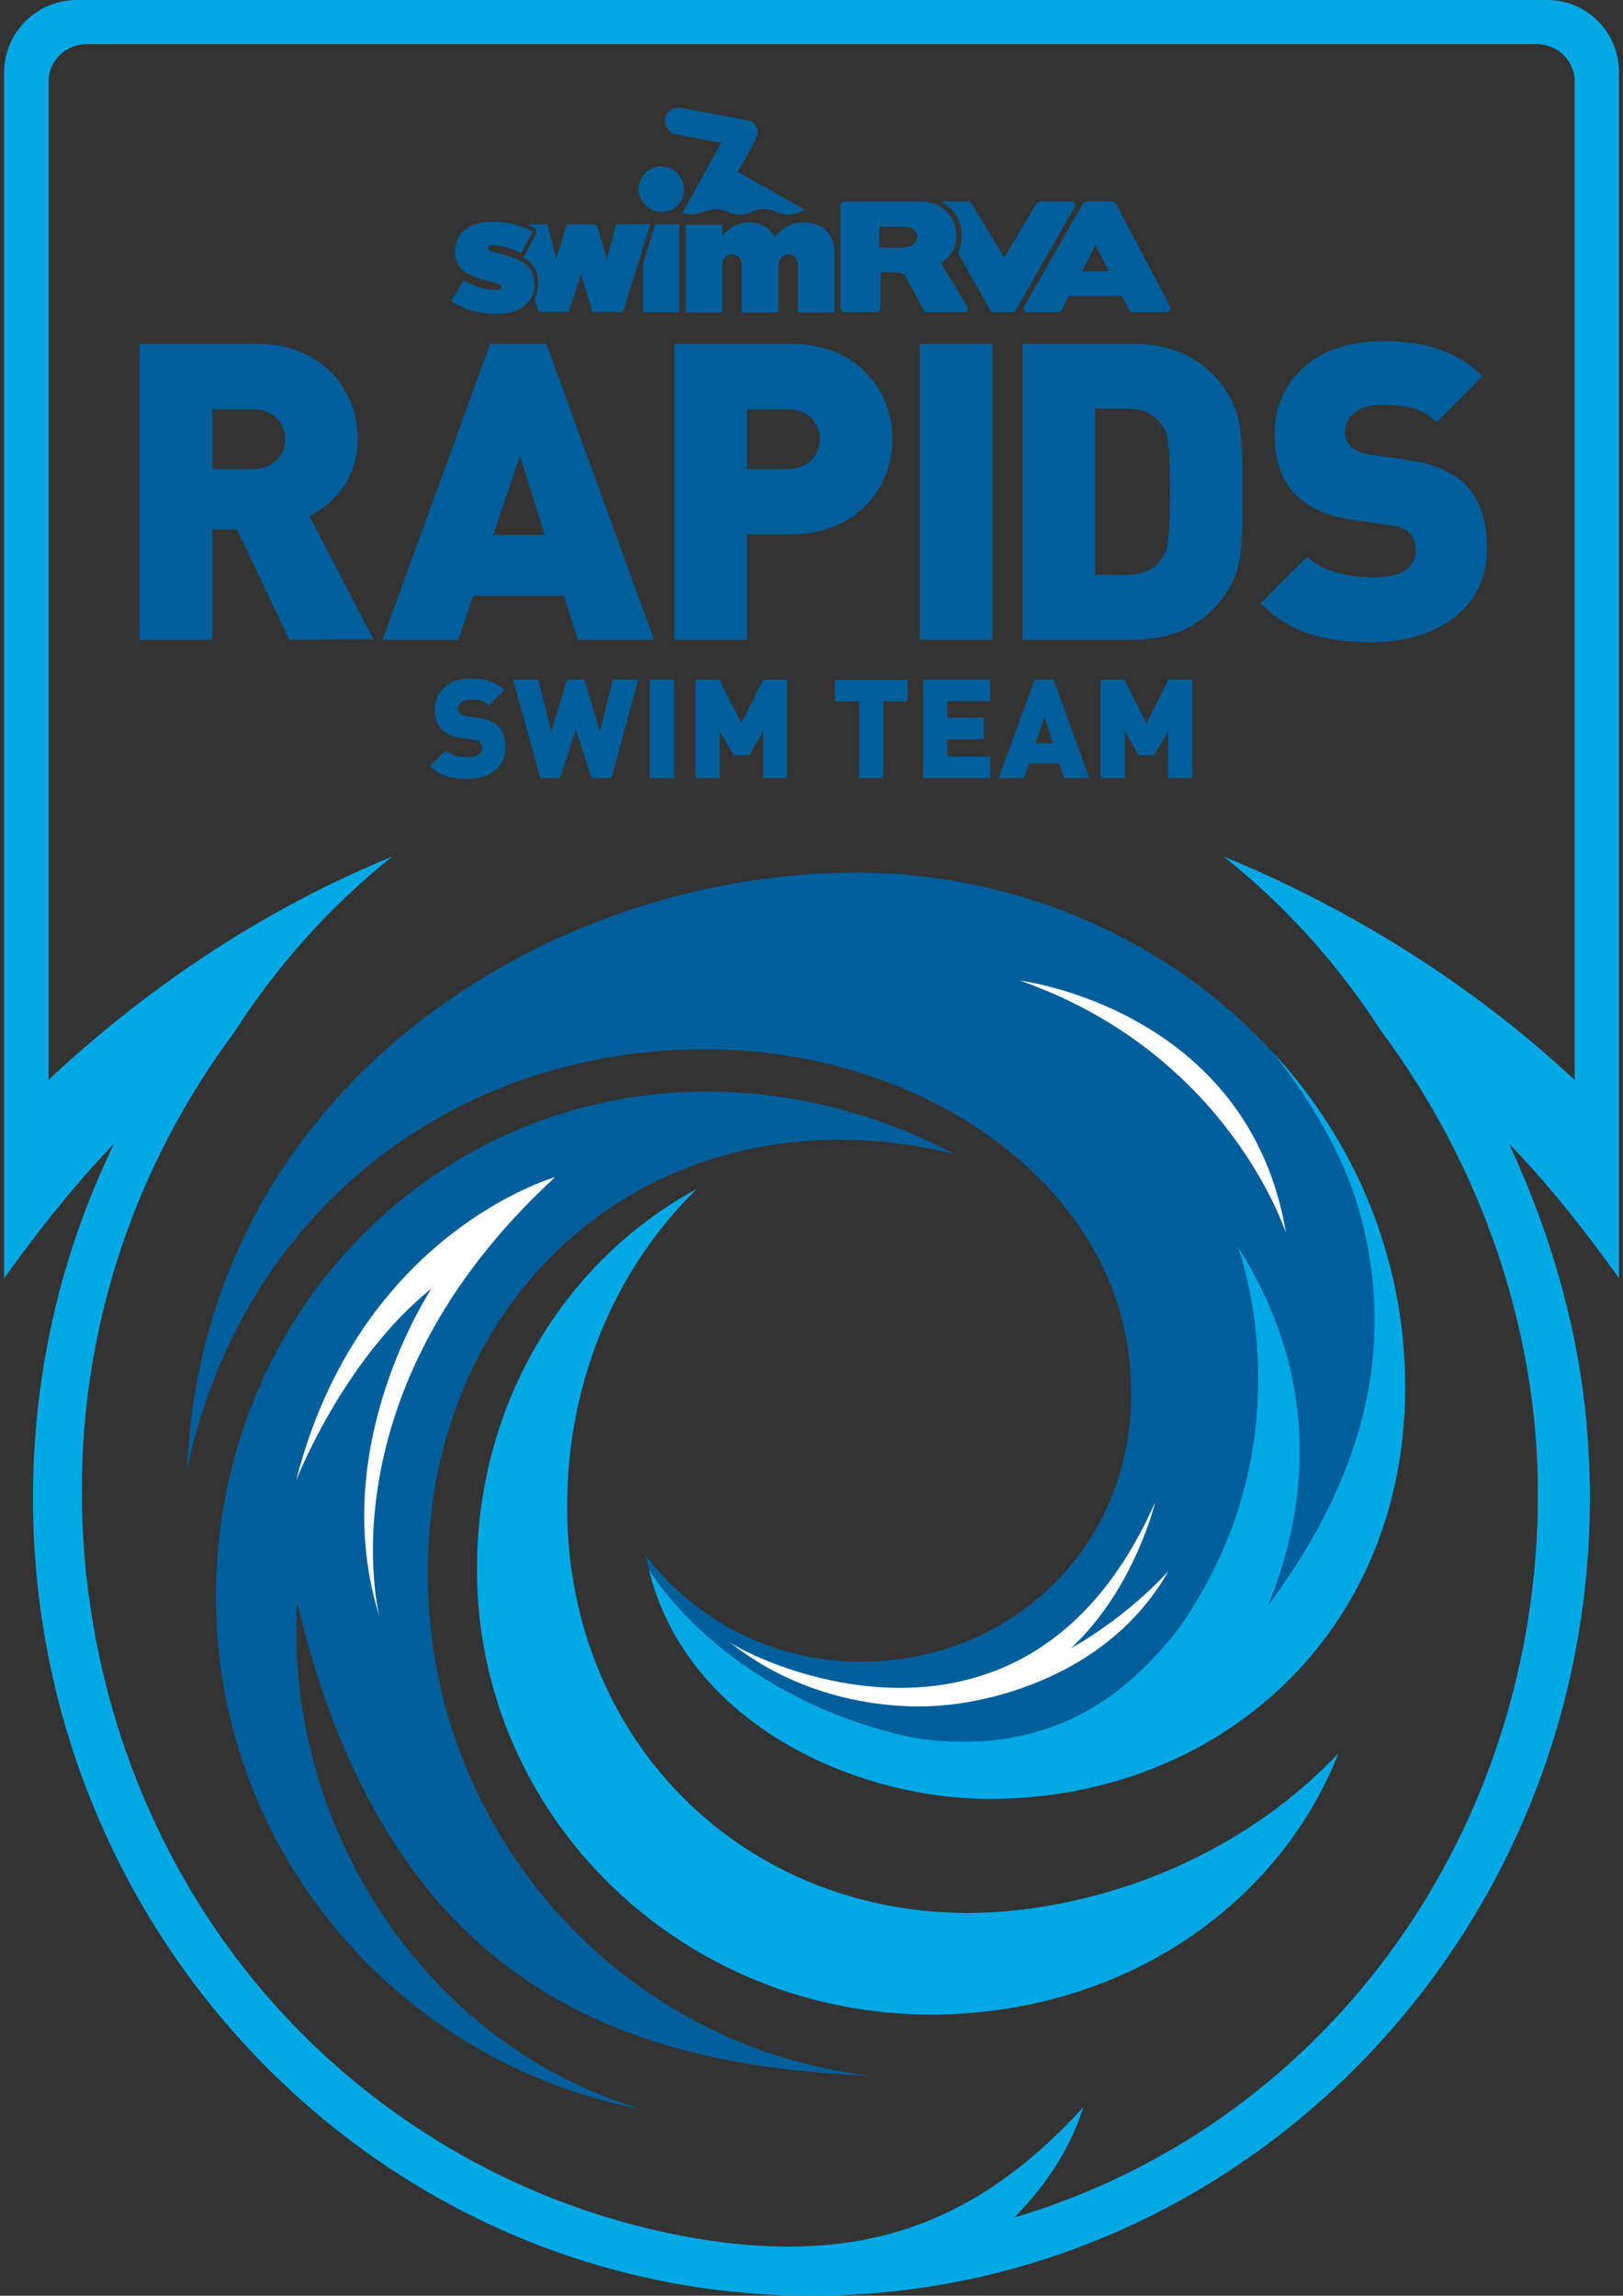
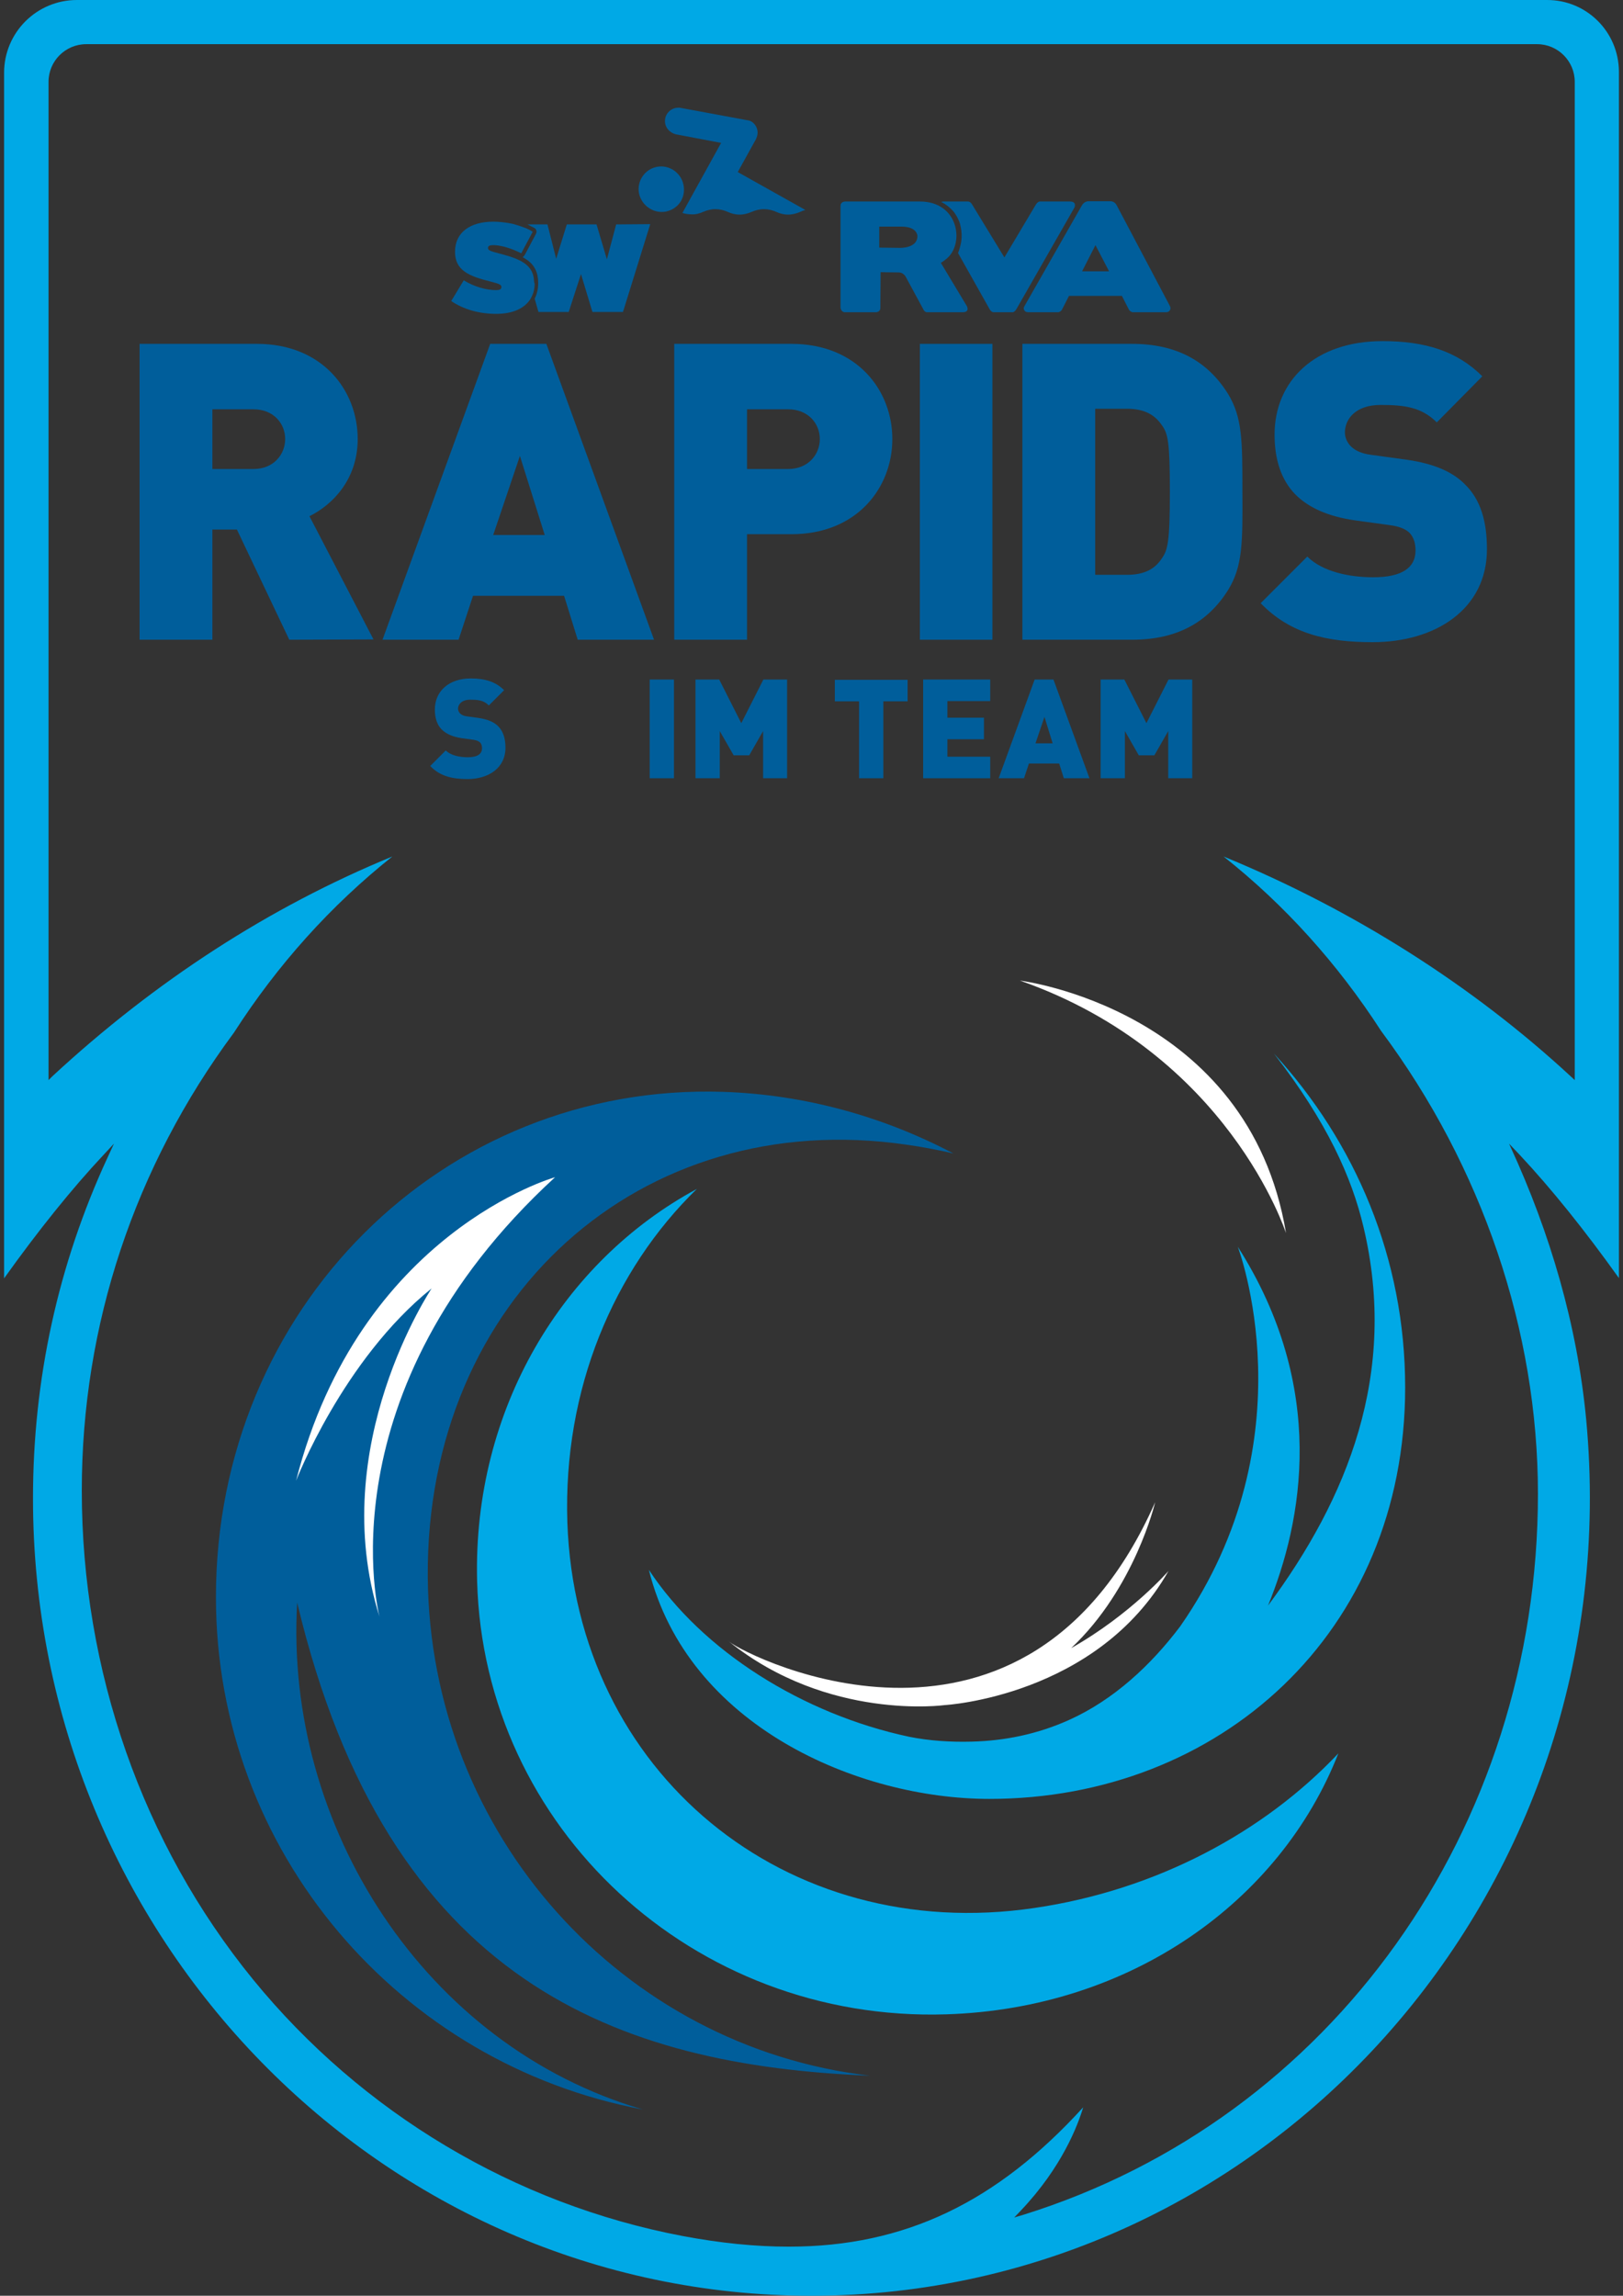
<svg xmlns="http://www.w3.org/2000/svg" enable-background="new 0 0 595.3 841.9" viewBox="0 0 595.3 841.9">
  <rect x="0" y="0" width="595.3" height="841.9" fill="#333333" stroke="none" />
-   <path d="m68.6 539c20.2-95.5 98.4-154.2 189.9-154.2 84 0 156.3 53.9 156.3 124.7 0 .5 0 1.1.1 1.6 0 56.7-44.4 98.3-99.1 98.3-32.3 0-60.9-15.3-79-39 12.9 58.8 76.1 88.9 125.8 88.9 84.3 0 152.5-60.9 152.5-150.9 0-107-93.1-188.4-201.3-188.4-113 .1-239.2 78.5-245.2 219z" fill="#005e9b" />
  <path d="m379.4 699.7c-91.2 13.5-168.1-49.6-171.3-141.4-1.6-48.9 17-92.6 47.5-122.3-49.1 26.5-82.2 80.7-80.6 143.8 2.4 90.6 79.4 161.8 172 158.9 67.7-2.1 122.6-41.4 143.9-95.7-27.2 28.8-66.5 50.1-111.5 56.7z" fill="#00a9e6" />
  <path d="m467.3 386.4c19.4 25 28.5 45.3 32.8 63.5 12.8 53.8-5.9 99.7-35 138.9 12.7-31 21.9-79.8-11.1-131.6 0 0 26.9 70.3-21.1 139.2-10.7 14.2-24.4 27-40.9 34.4-11.4 5.1-23.3 7.6-35.7 7.9-7.6.2-15.5-.3-22.9-1.8-38.9-8.3-75.8-31.4-95.4-61.2 14.2 57.2 76.7 84 124.9 84 84.3 0 152.5-60.9 152.5-150.9 0-47.4-18.3-89.9-48.1-122.4z" fill="#00a9e6" />
  <path d="m109 587.7c33.2 139.7 118.1 169.8 210.1 173.5-90.6-10.5-161.5-88.3-162.2-183-.7-101.9 78-172.7 175.7-158.4 5.8.8 11.4 1.9 17.1 3.2-25.6-13.5-54.4-21.6-84.5-22.6-102.8-3.3-186 79.6-186 185.3 0 93.4 67.5 171.2 156.6 187.9-79.9-23.3-131.6-104-126.8-185.9z" fill="#005e9b" />
  <path d="m139.2 592.9s-21.6-82.2 64.4-161.2c0 0-71.8 20.2-95 111.3 0 0 17.1-44.3 49.7-70.5.1 0-38.9 57.7-19.1 120.4z" fill="#fff" />
  <path d="m267.4 602c-.2-.1-.4-.2-.7-.4 0 0 .3.2.7.4z" fill="#fff" />
  <path d="m392.9 604.4c23.4-22 30.8-53.5 30.8-53.5-47.4 107.2-148.5 57.3-156.3 51.1 36.4 29.2 79.1 23.3 79.1 23.3s55.9-3.1 82.1-49.2c0 0-13.9 16-35.7 28.3z" fill="#fff" />
  <path d="m374.1 359.6s83.9 10.3 97.6 92.6c-.1-.1-21-65.8-97.6-92.6z" fill="#fff" />
  <path d="m41.8 419.4-2.4 5.2c-18.1 39.2-27.3 81.2-27.3 124.9 0 161.2 128.1 292.4 285.5 292.4 166.7 0 300.5-147.1 284.2-321.3-3.3-34.7-13.2-68.4-27.8-100.1l-.5-1.1 3.9 4.1c11.7 12.5 23.9 27.7 36.4 45.2v-442.5c-.1-14.5-11.8-26.2-26.3-26.2h-539.3c-14.7 0-26.7 11.9-26.7 26.7v442.1c12.5-17.5 24.7-32.7 36.4-45.2zm-24-23.3v-366.1c0-7.6 6.2-13.8 13.8-13.8h532.2c7.6 0 13.8 6.2 13.8 13.8v366.1l-1.5-1.4c-36.1-33.4-80-61.2-127.3-80.6 22.5 17.8 41.9 39.4 57.8 64 37 49.7 57.5 109.9 57.5 169.7 0 122.9-75.8 229.2-188.7 264.4l-3.4 1 2.4-2.5c15.1-15.9 20.9-31.2 22.9-37.9-31.7 34.8-65.4 51.1-108 51.1-12.2 0-25.1-1.3-38.9-3.9-61.6-11.7-117.6-45.1-157.6-94.1-40.5-49.7-62.8-113.3-62.8-179.3 0-60.6 19.3-118.7 55.8-167.9 16-24.9 35.5-46.6 58.1-64.6-45 18.5-86.9 45.6-124.7 80.6z" fill="#00a9e6" />
  <g fill="#005e9b">
    <path d="m106.1 234.6-19.2-40.4h-9v40.4h-26.7v-108.5h43c24.1 0 37 17.1 37 34.9 0 14.8-9.2 24.1-17.7 28.3l23.5 45.2zm-13.1-84.5h-15.1v21.9h15.1c7.3 0 11.6-5.3 11.6-11s-4.3-10.9-11.6-10.9z" />
    <path d="m211.9 234.6-5-16.1h-33.4l-5.3 16.1h-27.9l39.5-108.5h20.6l39.5 108.5zm-21.2-67.4-9.8 29h18.9z" />
    <path d="m290.3 195.9h-16.3v38.7h-26.7v-108.5h43c24.1 0 37 17.1 37 34.9s-12.9 34.9-37 34.9zm-1.2-45.8h-15.1v21.9h15.1c7.3 0 11.6-5.3 11.6-11s-4.3-10.9-11.6-10.9z" />
    <path d="m337.4 234.6v-108.5h26.6v108.5z" />
    <path d="m450.5 216.3c-7.5 12-18.9 18.3-35.2 18.3h-40.3v-108.5h40.2c16.3 0 27.7 6.3 35.2 18.3 5.3 8.7 5.3 17.2 5.3 35.9.1 18.8.1 27.3-5.2 36zm-24.3-60.3c-2.4-3.6-6.1-6.1-12.8-6.1h-11.7v60.9h11.7c6.7 0 10.4-2.4 12.8-6.1 2.1-3 2.9-5.9 2.9-24.4 0-18.2-.7-21.3-2.9-24.3z" />
    <path d="m503.5 235.5c-16.6 0-30.2-3-41.1-14.3l17.1-17.1c5.6 5.6 15.5 7.6 24.2 7.6 10.5 0 15.5-3.5 15.5-9.8 0-2.6-.6-4.7-2.1-6.4-1.4-1.4-3.6-2.4-7.2-2.9l-13.1-1.8c-9.6-1.4-16.9-4.6-21.8-9.6-5-5.2-7.5-12.5-7.5-21.8 0-19.8 14.9-34.3 39.6-34.3 15.5 0 27.3 3.6 36.6 12.9l-16.7 16.9c-5.6-5.6-11.9-6.4-20.6-6.4-9.3 0-13.1 5.3-13.1 10.1 0 1.4.5 3.3 2.1 5 1.4 1.4 3.6 2.7 7.5 3.2l13.1 1.8c9.8 1.4 16.8 4.4 21.3 9 5.8 5.6 8.1 13.7 8.1 23.8 0 22.1-19 34.1-41.9 34.1z" />
    <path d="m171.5 285.7c-5.5 0-10.1-1-13.7-4.8l5.7-5.7c1.9 1.9 5.2 2.5 8.1 2.5 3.5 0 5.2-1.2 5.2-3.3 0-.8-.2-1.6-.7-2.1s-1.2-.8-2.4-1l-4.4-.6c-3.2-.5-5.6-1.5-7.3-3.2s-2.5-4.2-2.5-7.3c0-6.6 5-11.4 13.2-11.4 5.2 0 9.1 1.2 12.2 4.3l-5.6 5.6c-1.9-1.9-3.9-2.1-6.9-2.1-3.1 0-4.4 1.8-4.4 3.3 0 .5.2 1.1.7 1.7.5.5 1.2.9 2.5 1.1l4.4.6c3.3.5 5.6 1.5 7.1 3 1.9 1.9 2.7 4.6 2.7 7.9 0 7.5-6.3 11.5-13.9 11.5z" />
-     <path d="m224.3 285.4h-7.3l-5.8-17.8-5.8 17.8h-7.2l-10-36.2h9.3l4.7 19.1 5.8-19.1h6.3l5.8 19.1 4.7-19.1h9.3z" />
    <path d="m238.3 285.4v-36.2h8.9v36.2z" />
    <path d="m279.9 285.4v-17.3l-5.1 8.9h-5.7l-5.1-8.9v17.3h-8.9v-36.2h8.7l8.1 16 8.1-16h8.7v36.2z" />
    <path d="m324 257.2v28.2h-8.9v-28.2h-8.9v-7.9h26.7v7.9z" />
    <path d="m338.6 285.4v-36.2h24.6v7.9h-15.7v6.1h13.4v7.9h-13.4v6.4h15.7v7.9z" />
    <path d="m390.2 285.4-1.7-5.4h-11.1l-1.8 5.4h-9.3l13.2-36.2h6.9l13.2 36.2zm-7.1-22.5-3.3 9.7h6.3z" />
    <path d="m428.5 285.4v-17.3l-5.1 8.9h-5.7l-5.1-8.9v17.3h-8.9v-36.2h8.7l8.1 16 8.1-16h8.7v36.2z" />
-     <path d="m295 81.6c-5 0-8.2 2.2-10.9 5.3-1.8-3.4-5.1-5.3-9.5-5.3s-7.7 2.4-9.7 5.1v-4.3h-13.4v32.2h13.4v-17.1c0-2.7 1.8-4.2 3.7-4.2s3.5 1.5 3.5 4.2v17.1h13.4v-17.1c0-2.7 1.8-4.2 3.7-4.2s3.5 1.5 3.5 4.2v17.1h13.4v-21.3c.1-7.3-4.2-11.7-11.1-11.7" />
    <path d="m406.8 99.5-5-9.6-4.9 9.6zm22.3 12.7c.3.6.3 1.1 0 1.6s-.8.7-1.5.7h-12.1c-.2 0-.5-.1-.8-.3s-.5-.4-.6-.6l-2.6-5.1h-19.4l-2.6 5.1c-.1.2-.3.4-.6.6s-.5.3-.8.3h-10.9c-.7 0-1.2-.2-1.5-.7s-.3-1 .1-1.6l21.1-37c.5-.8 1.4-1.4 2.4-1.4h7.9c1 0 1.9.5 2.4 1.5z" />
-     <path d="m240.1 82.9c.1-.2.1-.4.1-.6h9v32.2h-13.4v-17.5z" />
    <path d="m244.2 77.6c4.8-1 7.4-5.3 6.5-9.8s-5.3-7.5-9.8-6.6-7.4 5.3-6.5 9.8c1 4.5 5.4 7.4 9.8 6.6" />
    <path d="m257.9 77.7c1.4-.6 2.9-1 4.5-1s3.2.4 4.5 1 2.8 1 4.4 1 3-.4 4.4-1 2.9-1 4.5-1 3.2.4 4.5 1 2.8 1 4.4 1c1.5 0 3-.4 4.4-1 .6-.3 1.2-.5 1.9-.7l-24.8-13.9 6.7-12.1c.1-.2.1-.4.2-.5 1.3-3.2-1-5.9-2.8-6.3l-25.4-4.7c-.2 0-.4 0-.5 0-2.7 0-4.9 2.2-4.9 4.9 0 2.4 1.8 4.4 4.2 4.9l16.4 3.1-14.2 25.7c1 .3 2.1.5 3.3.5 1.5.1 3-.3 4.3-.9" />
    <path d="m226 82.3-3.4 12.8-3.8-12.8h-10.9l-3.9 12.6-3.2-12.6h-7.3s2.4 1.3 2.5 1.3c.7.4 1 1.3.6 2.1l-3.8 7.2-.4.7c-.2.3-.4.5-.7.7.7.4 1.3.8 1.9 1.2 2.4 1.8 3.8 4.4 3.8 8.2v.1c0 1.2-.1 2.3-.4 3.3-.2.9-.5 1.7-.9 2.4l1.4 4.9h11.1l4.5-13.9 4.2 13.9h11.2l10-32.2z" />
    <path d="m195.9 103.2c-.1-1.8-.5-3.2-1.3-4.4-.6-.9-1.4-1.7-2.3-2.3-.6-.4-1.2-.8-1.9-1.1-2-1-4.5-1.7-7.5-2.5-3.2-.8-3.9-1.2-3.9-1.9v-.1c0-.7.6-1 1.9-1 2.3 0 5.5.8 8.6 2.2.6.3 1.2.5 1.7.8l.1-.2 1-1.9 3.1-5.8c-.9-.6-1.9-1.1-3-1.5-1.3-.5-2.8-1-4.3-1.4-.5-.1-1-.2-1.6-.3-1.8-.3-3.7-.5-5.6-.5-8.4 0-14 3.9-14 11v.1c0 6.7 5 8.9 13.2 10.9 3.2.8 3.8 1.2 3.8 1.9v.1c0 .8-.7 1.1-1.9 1.1-3.6 0-8-1.2-11.9-3.6l-4.6 7.6c4.6 3.1 10.3 4.7 16.5 4.7 6.1 0 10.4-2 12.6-5.5.4-.7.7-1.4 1-2.2.3-1 .5-2.1.5-3.3v-.1c-.2-.4-.2-.6-.2-.8" />
    <path d="m330.1 90.9s6.4.2 6.4-4.3c0 0 .1-3.5-5.9-3.5h-8.1v7.7zm24.5 21.3s1.3 2.3-1.5 2.3h-13s-.9.1-1.4-1l-6.6-12.2s-.8-1.3-2.3-1.4c-3.2 0-6.8-.1-6.8-.1l-.1 13.2c0 1.4-1.5 1.5-1.5 1.5h-11.5c-1.4 0-1.6-1.6-1.6-1.6v-37.4c0-.2.1-.5.1-.7.2-.3.4-.5.7-.7.3-.1.6-.2.9-.2h27.4c14.3 0 16.4 15.4 9.9 20.9-.7.6-1.4 1.1-2.2 1.6z" />
    <path d="m392.4 73.9h-11s-.8 0-1.5 1.2l-11.5 19.3-11.9-19.5c-.6-1-1.4-1-1.4-1h-9.1c-.3 0-.8.2-.8.2s2 .7 4.3 3.2c1.2 1.3 2.3 3.6 2.6 4.7.5 2 .7 3.4.6 5.3-.1 2.5-1.3 5.5-1.3 5.5l11.7 20.8s.6.9 1.3.9h7s.7.1 1.5-1.3l21.2-37.1s1-2.2-1.7-2.2" />
  </g>
</svg>